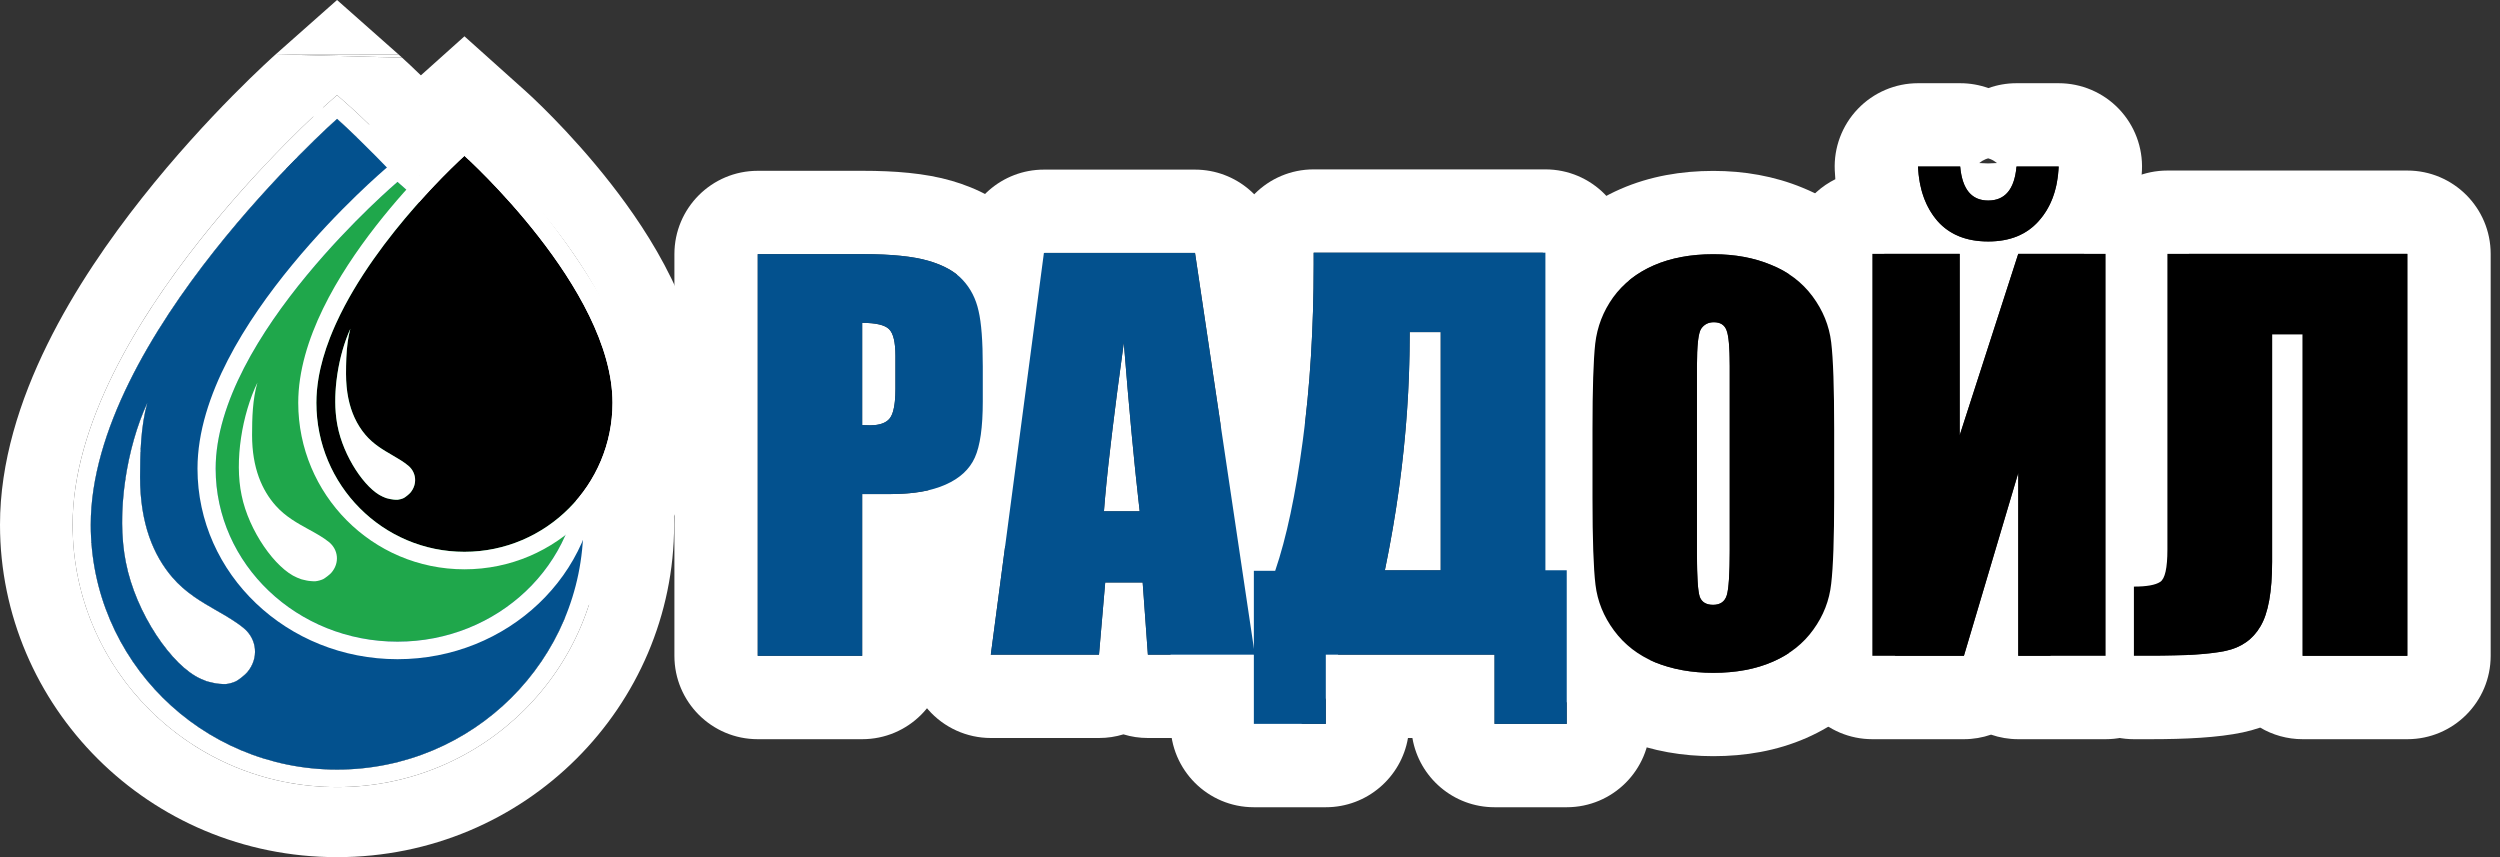
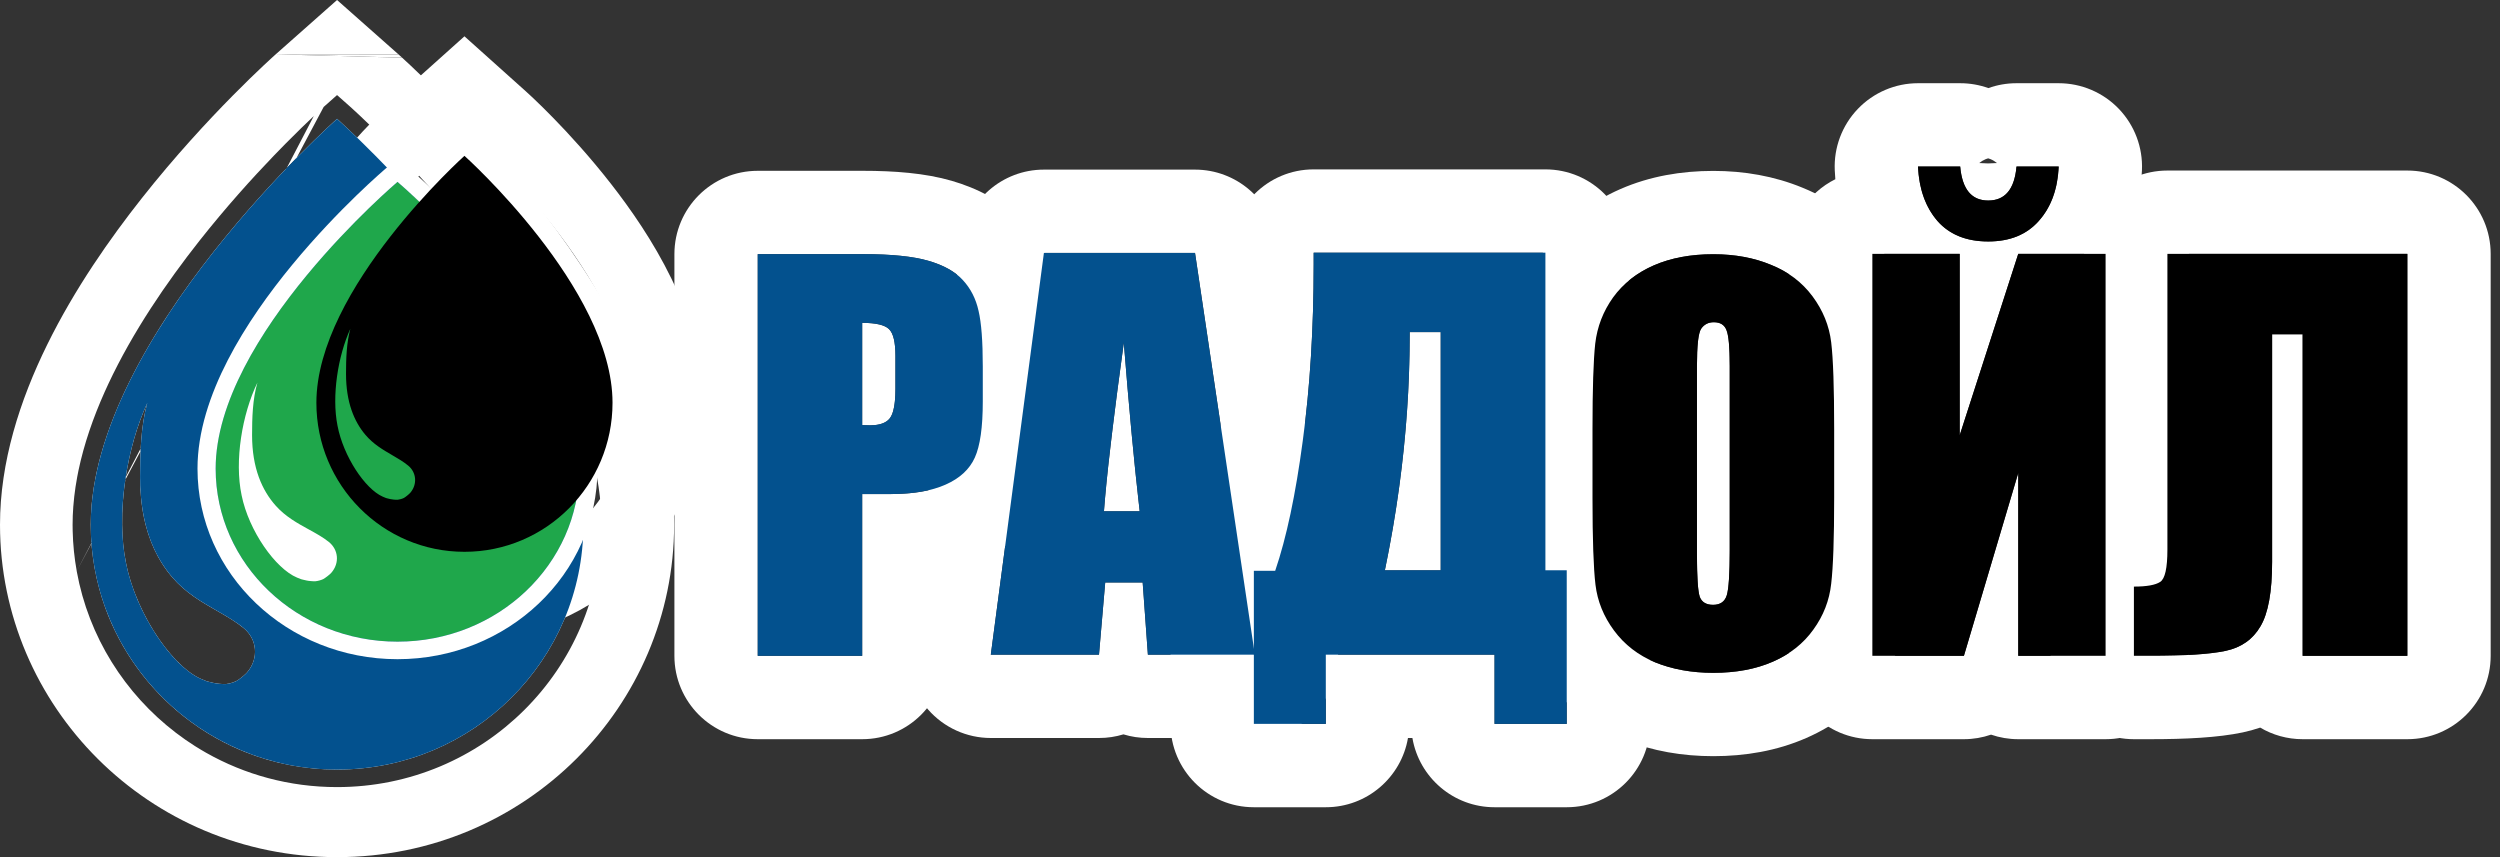
<svg xmlns="http://www.w3.org/2000/svg" width="105" height="36" viewBox="0 0 105 36" fill="none">
  <rect x="0" y="0" width="105" height="36" fill="#333333" stroke="none" />
  <path fill-rule="evenodd" clip-rule="evenodd" d="M11.579 2.282L11.577 2.284L11.571 2.29L11.558 2.301L11.53 2.326C11.504 2.349 11.469 2.382 11.424 2.422C11.334 2.504 11.209 2.62 11.052 2.767C10.74 3.061 10.302 3.482 9.781 4.01C8.743 5.061 7.352 6.557 5.952 8.33C3.311 11.675 -4.57764e-05 16.787 -4.57764e-05 22.038C-4.57764e-05 29.643 6.23 36 14.156 36C22.083 36 28.313 29.643 28.313 22.038C28.313 16.787 25.002 11.675 22.361 8.33C20.961 6.557 19.57 5.061 18.532 4.01C18.011 3.482 17.573 3.061 17.261 2.767C17.104 2.62 16.979 2.504 16.889 2.422M16.736 2.284L14.156 0L11.579 2.282M3.223 23.988C3.123 23.436 3.065 22.869 3.052 22.292C3.05 22.207 3.049 22.123 3.049 22.038C3.049 21.786 3.059 21.534 3.078 21.282C3.088 21.14 3.102 20.999 3.118 20.858C3.149 20.586 3.19 20.313 3.241 20.041C3.259 19.945 3.277 19.85 3.297 19.755C3.53 18.646 3.914 17.539 4.398 16.457C4.436 16.373 4.475 16.288 4.514 16.204C4.526 16.176 4.539 16.149 4.552 16.121C5.578 13.933 6.997 11.861 8.377 10.112C9.483 8.712 10.587 7.49 11.495 6.545C11.667 6.366 11.832 6.197 11.988 6.039C12.48 5.541 12.891 5.145 13.18 4.874M13.593 4.493C13.573 4.51 13.548 4.533 13.517 4.562L13.593 4.493ZM13.593 4.493C13.598 4.488 13.603 4.484 13.607 4.48L13.632 4.458L13.638 4.452L13.641 4.45L14.156 3.993C14.455 4.258 14.672 4.45 14.672 4.45L14.675 4.452L14.681 4.458L14.705 4.48C14.71 4.484 14.715 4.488 14.72 4.493C14.739 4.51 14.765 4.533 14.796 4.562C14.874 4.633 14.989 4.738 15.133 4.874C15.422 5.145 15.833 5.541 16.325 6.039C16.481 6.197 16.646 6.366 16.817 6.545C17.726 7.49 18.83 8.712 19.936 10.112C22.533 13.402 25.264 17.834 25.264 22.038C25.264 28.103 20.312 33.058 14.156 33.058C12.154 33.058 10.28 32.534 8.661 31.618C8.506 31.53 8.353 31.438 8.202 31.343C8.202 31.343 8.202 31.343 8.202 31.343C8.2 31.342 8.198 31.341 8.196 31.34C8.196 31.34 8.196 31.34 8.196 31.34C7.918 31.164 7.648 30.976 7.387 30.776C5.245 29.139 3.724 26.745 3.225 24.004C3.225 23.999 3.224 23.993 3.223 23.988M4.42 25.523C4.227 24.989 4.077 24.434 3.974 23.863C3.973 23.86 3.972 23.857 3.972 23.853C3.866 23.264 3.811 22.657 3.811 22.038C3.811 21.762 3.824 21.484 3.848 21.206C3.857 21.108 3.867 21.011 3.878 20.913C3.912 20.623 3.958 20.332 4.016 20.041C4.027 19.982 4.04 19.923 4.052 19.863C4.281 18.791 4.66 17.712 5.142 16.652C5.164 16.603 5.187 16.554 5.209 16.504C5.23 16.459 5.251 16.414 5.273 16.369C6.257 14.286 7.62 12.285 8.984 10.558C10.275 8.923 11.566 7.533 12.536 6.551C12.537 6.549 12.539 6.548 12.54 6.546C13.025 6.055 13.429 5.667 13.712 5.401C13.853 5.268 13.964 5.165 14.04 5.096C14.078 5.062 14.106 5.037 14.126 5.019C14.126 5.019 14.126 5.019 14.126 5.019C14.135 5.01 14.144 5.003 14.149 4.999C14.149 4.998 14.148 4.999 14.149 4.999C14.149 4.999 14.15 4.998 14.15 4.997C14.152 4.996 14.153 4.995 14.154 4.994C14.155 4.993 14.154 4.994 14.154 4.994C14.155 4.993 14.156 4.992 14.156 4.992C14.156 4.992 14.157 4.992 14.158 4.993C14.158 4.993 14.158 4.993 14.158 4.993C14.159 4.994 14.161 4.996 14.163 4.997C14.163 4.998 14.163 4.997 14.163 4.997C14.163 4.998 14.164 4.998 14.164 4.999C14.169 5.003 14.177 5.01 14.186 5.018C14.186 5.018 14.186 5.018 14.186 5.018C14.206 5.036 14.235 5.062 14.273 5.096C14.348 5.165 14.46 5.268 14.601 5.401C14.884 5.667 15.288 6.055 15.773 6.546C15.774 6.548 15.776 6.549 15.777 6.551C16.747 7.533 18.038 8.923 19.329 10.558C21.916 13.834 24.502 18.096 24.502 22.038C24.502 27.718 19.87 32.322 14.156 32.322C12.789 32.322 11.484 32.059 10.289 31.58C10.101 31.504 9.916 31.424 9.733 31.338C9.275 31.122 8.836 30.874 8.418 30.597C8.418 30.597 8.418 30.597 8.418 30.597C8.4 30.584 8.382 30.572 8.363 30.56C8.363 30.56 8.363 30.56 8.363 30.56C8.139 30.409 7.922 30.25 7.71 30.082C6.227 28.906 5.076 27.332 4.42 25.523ZM8.972 28.683C8.867 28.655 8.814 28.644 8.776 28.637C8.701 28.622 8.684 28.618 8.441 28.513C8.418 28.503 8.395 28.493 8.372 28.482C8.209 28.403 8.04 28.294 7.869 28.16C7.802 28.107 7.735 28.051 7.668 27.99C6.997 27.389 6.322 26.422 5.845 25.351C5.595 24.789 5.399 24.199 5.287 23.617C5.187 23.124 5.138 22.59 5.131 22.038C5.127 21.722 5.138 21.4 5.162 21.076C5.163 21.053 5.165 21.03 5.167 21.007C5.192 20.685 5.23 20.362 5.28 20.041C5.454 18.915 5.772 17.819 6.186 16.926C5.912 17.9 5.883 19.054 5.883 20.041C5.883 20.07 5.883 20.099 5.884 20.128C5.886 20.434 5.903 20.725 5.932 21C5.934 21.021 5.937 21.043 5.939 21.064C5.976 21.385 6.029 21.686 6.098 21.968C6.104 21.992 6.11 22.015 6.115 22.038C6.243 22.538 6.419 22.978 6.629 23.365C6.631 23.368 6.633 23.372 6.635 23.375C6.795 23.669 6.975 23.932 7.17 24.169C7.191 24.195 7.212 24.22 7.234 24.245C7.789 24.894 8.468 25.284 9.109 25.651C9.191 25.698 9.273 25.745 9.353 25.792C9.363 25.798 9.373 25.803 9.383 25.809C9.383 25.809 9.383 25.809 9.383 25.809C9.467 25.858 9.55 25.908 9.631 25.958C9.668 25.98 9.704 26.003 9.74 26.026C9.74 26.026 9.74 26.026 9.74 26.026C9.916 26.138 10.084 26.256 10.24 26.385L12.227 24.153C11.687 23.706 11.094 23.367 10.727 23.157C10.706 23.145 10.686 23.133 10.666 23.122C9.985 22.731 9.757 22.573 9.585 22.372C9.349 22.096 9.062 21.616 8.965 20.701C8.944 20.504 8.932 20.285 8.932 20.041C8.932 19.036 8.974 18.247 9.128 17.698L8.156 17.363C8.977 15.687 10.125 13.968 11.409 12.341C12.372 11.121 13.34 10.042 14.156 9.185C14.973 10.042 15.941 11.121 16.904 12.341C19.447 15.562 21.453 19.143 21.453 22.038C21.453 26.177 18.101 29.381 14.156 29.381C13.856 29.381 13.56 29.362 13.268 29.326C14.188 27.598 13.803 25.46 12.227 24.153L10.24 26.385C10.792 26.842 10.884 27.643 10.382 28.237C10.37 28.252 10.353 28.27 10.333 28.289C10.224 28.396 10.021 28.556 9.926 28.605C9.846 28.647 9.725 28.687 9.616 28.71C9.572 28.72 9.53 28.727 9.493 28.73C9.366 28.741 9.07 28.709 8.972 28.683ZM9.791 25.849C9.79 25.849 9.788 25.849 9.787 25.848L9.791 25.849ZM13.641 4.45C13.641 4.45 13.641 4.45 13.641 4.45V4.45ZM16.782 2.326L16.779 2.323L16.749 2.296L16.739 2.287L16.736 2.284M16.782 2.326C16.809 2.349 16.844 2.382 16.889 2.422L16.782 2.326Z" fill="white" />
  <path d="M16.889 2.422L11.579 2.282L16.736 2.284L16.782 2.326L16.889 2.422Z" fill="white" />
-   <path fill-rule="evenodd" clip-rule="evenodd" d="M13.641 4.45L14.157 4.992L14.672 4.45L14.157 3.993L13.641 4.45ZM5.932 21C5.9 20.699 5.883 20.379 5.883 20.041C5.883 19.054 5.912 17.9 6.186 16.926C5.772 17.819 5.454 18.916 5.28 20.041C5.23 20.362 5.192 20.686 5.167 21.007C5.095 21.922 5.127 22.823 5.287 23.617C5.698 25.744 7.223 27.985 8.441 28.513C8.684 28.619 8.701 28.622 8.776 28.637C8.814 28.645 8.867 28.655 8.972 28.683C9.07 28.71 9.366 28.741 9.493 28.73C9.619 28.72 9.814 28.664 9.926 28.605C10.039 28.547 10.301 28.334 10.382 28.237C10.884 27.643 10.792 26.842 10.24 26.385C9.907 26.109 9.516 25.884 9.109 25.651C8.469 25.284 7.789 24.894 7.234 24.245C6.588 23.49 6.086 22.452 5.932 21ZM14.157 4.992C14.157 4.992 3.811 14.154 3.811 22.038C3.811 27.718 8.443 32.323 14.157 32.323C19.87 32.323 24.502 27.718 24.502 22.038C24.502 14.154 14.157 4.992 14.157 4.992ZM14.672 4.45C14.672 4.45 14.672 4.45 14.157 4.992C13.641 4.45 13.641 4.45 13.641 4.45L13.638 4.452L13.632 4.458L13.608 4.48C13.587 4.499 13.556 4.526 13.517 4.562C13.439 4.633 13.325 4.738 13.18 4.874C12.891 5.146 12.48 5.541 11.988 6.039C11.005 7.035 9.692 8.448 8.378 10.113C5.78 13.402 3.049 17.834 3.049 22.038C3.049 28.103 8.001 33.058 14.157 33.058C20.312 33.058 25.264 28.103 25.264 22.038C25.264 17.834 22.533 13.402 19.936 10.113C18.621 8.448 17.308 7.035 16.325 6.039C15.833 5.541 15.422 5.146 15.133 4.874C14.989 4.738 14.875 4.633 14.796 4.562C14.757 4.526 14.726 4.499 14.706 4.48L14.681 4.458L14.675 4.452L14.672 4.45Z" fill="white" />
  <path fill-rule="evenodd" clip-rule="evenodd" d="M19.507 1.525L22.103 3.852L22.109 3.858L22.119 3.867L22.146 3.892L22.21 3.95C22.269 4.004 22.35 4.08 22.45 4.175C22.65 4.365 22.926 4.634 23.253 4.97C23.904 5.637 24.778 6.589 25.661 7.721C27.273 9.787 29.537 13.225 29.537 16.917C29.537 22.254 25.199 26.853 19.507 26.853C13.814 26.853 9.477 22.254 9.477 16.917C9.477 13.225 11.74 9.787 13.352 7.721L15.788 9.49C14.222 11.498 12.525 14.26 12.525 16.917C12.525 20.75 15.621 23.911 19.507 23.911C23.392 23.911 26.488 20.75 26.488 16.917C26.488 14.26 24.791 11.498 23.225 9.49C22.427 8.466 21.63 7.598 21.033 6.987C20.735 6.68 20.485 6.437 20.309 6.27C20.221 6.186 20.151 6.121 20.103 6.077L20.047 6.025L20.032 6.012L20.027 6.008L19.507 5.541L18.986 6.008L18.981 6.012L18.966 6.025L18.91 6.077C18.862 6.121 18.792 6.186 18.704 6.27C18.528 6.437 18.279 6.68 17.98 6.987L15.76 4.97C16.087 4.634 16.364 4.365 16.563 4.175C16.663 4.08 16.744 4.004 16.803 3.95L16.811 3.943L16.879 3.881L16.9 3.862L16.908 3.854L19.507 1.525ZM17.98 6.987L15.76 4.97C15.109 5.637 14.235 6.589 13.352 7.721L15.788 9.49C16.587 8.466 17.383 7.598 17.98 6.987Z" fill="white" />
  <path fill-rule="evenodd" clip-rule="evenodd" d="M24.502 22.038C24.502 14.154 14.157 4.992 14.157 4.992C14.157 4.992 3.811 14.154 3.811 22.038C3.811 27.718 8.443 32.323 14.157 32.323C19.87 32.323 24.502 27.718 24.502 22.038ZM8.776 28.637C8.701 28.622 8.684 28.618 8.441 28.513C7.223 27.985 5.698 25.744 5.287 23.617C4.873 21.563 5.318 18.799 6.186 16.926C5.912 17.9 5.883 19.054 5.883 20.041C5.883 22.008 6.454 23.333 7.234 24.245C7.789 24.894 8.469 25.284 9.109 25.651C9.516 25.884 9.907 26.109 10.24 26.385C10.792 26.842 10.884 27.643 10.382 28.237C10.301 28.334 10.039 28.547 9.926 28.605C9.814 28.664 9.62 28.72 9.493 28.73C9.366 28.741 9.07 28.71 8.972 28.683C8.867 28.655 8.814 28.644 8.776 28.637Z" fill="#03518E" />
  <path fill-rule="evenodd" clip-rule="evenodd" d="M16.695 7.639C16.695 7.639 9.057 14.113 9.057 19.683C9.057 23.697 12.477 26.95 16.695 26.95C20.913 26.95 24.332 23.697 24.332 19.683C24.332 14.113 16.695 7.639 16.695 7.639Z" fill="#1FA74B" />
  <path fill-rule="evenodd" clip-rule="evenodd" d="M16.192 7.086L16.695 7.639L17.198 7.086L16.695 6.66L16.192 7.086ZM16.695 7.639C16.695 7.639 9.057 14.113 9.057 19.683C9.057 23.697 12.477 26.95 16.695 26.95C20.913 26.95 24.332 23.697 24.332 19.683C24.332 14.113 16.695 7.639 16.695 7.639ZM17.198 7.086C17.198 7.086 17.198 7.086 16.695 7.639C16.192 7.086 16.192 7.086 16.192 7.086L16.189 7.088L16.184 7.092L16.166 7.108L16.098 7.167C16.039 7.218 15.954 7.293 15.847 7.39C15.632 7.583 15.327 7.864 14.961 8.218C14.231 8.926 13.257 9.93 12.28 11.114C11.305 12.296 10.316 13.672 9.568 15.124C8.823 16.57 8.295 18.135 8.295 19.683C8.295 24.113 12.066 27.686 16.695 27.686C21.323 27.686 25.094 24.113 25.094 19.683C25.094 18.135 24.566 16.57 23.821 15.124C23.074 13.672 22.085 12.296 21.11 11.114C20.133 9.93 19.158 8.926 18.428 8.218C18.063 7.864 17.758 7.583 17.543 7.39C17.435 7.293 17.35 7.218 17.291 7.167L17.224 7.108L17.205 7.092L17.2 7.088L17.198 7.086Z" fill="white" />
  <path fill-rule="evenodd" clip-rule="evenodd" d="M12.723 24.346C12.667 24.335 12.655 24.333 12.476 24.259C11.576 23.886 10.45 22.302 10.147 20.799C9.841 19.348 10.17 17.395 10.811 16.071C10.608 16.759 10.587 17.575 10.587 18.272C10.587 19.662 11.008 20.598 11.584 21.243C11.994 21.701 12.496 21.977 12.968 22.236C13.269 22.401 13.558 22.56 13.803 22.755C14.211 23.078 14.279 23.644 13.909 24.064C13.849 24.132 13.655 24.282 13.572 24.324C13.489 24.365 13.345 24.404 13.252 24.412C13.159 24.42 12.94 24.398 12.867 24.379C12.79 24.359 12.751 24.352 12.723 24.346Z" fill="white" />
  <path fill-rule="evenodd" clip-rule="evenodd" d="M25.726 16.917C25.726 12.12 19.507 6.545 19.507 6.545C19.507 6.545 13.288 12.12 13.288 16.917C13.288 20.374 16.072 23.176 19.507 23.176C22.941 23.176 25.726 20.374 25.726 16.917ZM16.272 20.933C16.227 20.924 16.217 20.922 16.071 20.858C15.338 20.536 14.422 19.173 14.175 17.878C13.926 16.628 14.194 14.946 14.716 13.807C14.551 14.399 14.533 15.101 14.533 15.702C14.533 16.899 14.876 17.705 15.345 18.26C15.679 18.655 16.087 18.892 16.472 19.116C16.717 19.258 16.952 19.395 17.152 19.562C17.484 19.841 17.539 20.328 17.238 20.69C17.189 20.749 17.031 20.878 16.964 20.914C16.896 20.949 16.779 20.983 16.703 20.99C16.627 20.996 16.449 20.977 16.39 20.961C16.327 20.944 16.295 20.938 16.272 20.933Z" fill="black" />
-   <path fill-rule="evenodd" clip-rule="evenodd" d="M20.026 6.006L19.507 6.545L18.988 6.006L19.507 5.541L20.026 6.006ZM13.376 15.894C13.319 16.238 13.288 16.579 13.288 16.917C13.288 20.374 16.072 23.176 19.507 23.176C22.941 23.176 25.726 20.374 25.726 16.917C25.726 12.12 19.507 6.545 19.507 6.545C20.026 6.006 20.026 6.006 20.026 6.006L20.028 6.008L20.032 6.012L20.047 6.025L20.103 6.077C20.151 6.121 20.221 6.186 20.309 6.27C20.485 6.437 20.735 6.68 21.034 6.987C21.63 7.598 22.427 8.466 23.225 9.49C24.791 11.498 26.488 14.26 26.488 16.917C26.488 20.75 23.392 23.911 19.507 23.911C15.621 23.911 12.526 20.75 12.526 16.917C12.526 14.26 14.222 11.498 15.788 9.49C16.587 8.466 17.383 7.598 17.98 6.987C18.279 6.68 18.528 6.437 18.704 6.27C18.792 6.186 18.862 6.121 18.91 6.077L18.966 6.025L18.982 6.012L18.986 6.008L18.988 6.006C18.988 6.006 18.988 6.006 19.507 6.545C19.507 6.545 15.829 9.842 14.13 13.547L14.126 13.556C14.113 13.585 14.099 13.614 14.086 13.644C14.006 13.822 13.93 14.002 13.86 14.182C13.639 14.751 13.471 15.325 13.376 15.894ZM14.175 17.878C14.422 19.173 15.339 20.536 16.071 20.858C16.217 20.922 16.227 20.924 16.273 20.933C16.295 20.938 16.327 20.944 16.39 20.961C16.449 20.977 16.627 20.996 16.703 20.99C16.779 20.983 16.896 20.949 16.964 20.914C17.031 20.878 17.189 20.749 17.238 20.69C17.539 20.328 17.484 19.841 17.152 19.562C16.952 19.395 16.717 19.258 16.472 19.116C16.087 18.893 15.679 18.655 15.345 18.26C15.172 18.056 15.017 17.817 14.889 17.538C14.67 17.058 14.533 16.458 14.533 15.702C14.533 15.282 14.542 14.813 14.603 14.366C14.63 14.173 14.666 13.985 14.716 13.807C14.467 14.35 14.276 15.017 14.171 15.702C14.156 15.798 14.143 15.894 14.132 15.991C14.062 16.595 14.061 17.202 14.15 17.739C14.157 17.786 14.166 17.833 14.175 17.878Z" fill="white" />
  <path fill-rule="evenodd" clip-rule="evenodd" d="M28.325 10.674C28.325 8.741 29.892 7.174 31.825 7.174H36.244C37.55 7.174 38.859 7.269 39.975 7.595C40.996 7.892 42.133 8.423 43.029 9.409C43.795 10.245 44.278 11.235 44.513 12.284C44.724 13.194 44.777 14.3 44.777 15.395V16.864C44.777 18.042 44.677 19.454 44.134 20.657C43.489 22.09 42.348 23.016 41.136 23.553C40.674 23.759 40.196 23.91 39.712 24.017V27.546C39.712 29.479 38.145 31.046 36.212 31.046H31.825C29.892 31.046 28.325 29.479 28.325 27.546V10.674ZM39.343 20.496C39.474 20.454 39.597 20.407 39.714 20.355C40.311 20.091 40.721 19.712 40.944 19.219C41.166 18.726 41.277 17.941 41.277 16.864V15.395C41.277 14.339 41.218 13.56 41.1 13.06C40.989 12.553 40.77 12.122 40.443 11.768C40.246 11.55 39.988 11.363 39.667 11.208C39.467 11.112 39.243 11.027 38.995 10.955C38.356 10.768 37.438 10.674 36.244 10.674H31.825V27.546H36.212V20.751H37.39C38.16 20.751 38.811 20.666 39.343 20.496ZM36.212 17.854C36.337 17.861 36.445 17.864 36.535 17.864C36.611 17.864 36.683 17.861 36.75 17.854C37.039 17.824 37.245 17.73 37.369 17.573C37.376 17.564 37.383 17.554 37.39 17.545C37.441 17.47 37.484 17.372 37.517 17.25C37.578 17.025 37.609 16.72 37.609 16.333V14.947C37.609 14.659 37.586 14.421 37.541 14.233C37.496 14.046 37.428 13.908 37.338 13.821C37.16 13.651 36.796 13.564 36.244 13.561C36.233 13.56 36.223 13.56 36.212 13.56V17.854Z" fill="white" />
  <path fill-rule="evenodd" clip-rule="evenodd" d="M50.191 7.124C51.925 7.124 53.398 8.394 53.653 10.109L56.164 26.981C56.314 27.988 56.018 29.011 55.353 29.782C54.688 30.553 53.721 30.996 52.703 30.996H48.211C47.854 30.996 47.51 30.943 47.184 30.843C46.859 30.943 46.514 30.996 46.158 30.996H41.614C40.606 30.996 39.647 30.561 38.982 29.803C38.318 29.045 38.012 28.037 38.145 27.038L40.375 10.166C40.605 8.425 42.089 7.124 43.844 7.124H50.191ZM46.158 27.496L46.419 24.464H47.992L48.211 27.496H52.703L50.191 10.624H43.844L41.614 27.496H46.158ZM46.408 20.964C46.392 21.143 46.378 21.313 46.366 21.473H47.867C47.848 21.306 47.828 21.137 47.809 20.964C47.708 20.059 47.607 19.062 47.506 17.973C47.404 16.875 47.302 15.683 47.2 14.397C47.015 15.739 46.859 16.931 46.731 17.973C46.586 19.166 46.478 20.163 46.408 20.964Z" fill="white" />
  <path fill-rule="evenodd" clip-rule="evenodd" d="M69.303 30.404C69.303 32.337 67.737 33.904 65.803 33.904H62.771C61.04 33.904 59.602 32.647 59.321 30.996H59.135C58.853 32.647 57.416 33.904 55.684 33.904H52.662C50.729 33.904 49.162 32.337 49.162 30.404V23.974C49.162 22.753 49.787 21.679 50.734 21.052C50.919 20.215 51.092 19.223 51.246 18.063L51.247 18.054C51.528 15.976 51.674 13.668 51.674 11.124V10.614C51.674 8.681 53.241 7.114 55.174 7.114H64.907C66.84 7.114 68.407 8.681 68.407 10.614V21.614C68.965 22.234 69.303 23.054 69.303 23.953V30.404ZM53.559 23.974H52.662V30.404H55.684V27.496H62.771V30.404H65.803V23.953H64.907V10.614H55.174V11.124C55.174 13.799 55.021 16.266 54.715 18.523C54.417 20.774 54.031 22.591 53.559 23.974ZM60.51 13.949H59.207V14.074C59.207 14.087 59.207 14.1 59.207 14.114C59.205 16.201 59.058 18.314 58.767 20.453C58.608 21.612 58.408 22.779 58.165 23.953H60.51V13.949Z" fill="white" />
  <path fill-rule="evenodd" clip-rule="evenodd" d="M72.592 24.621C72.627 24.305 72.645 23.847 72.648 23.247C72.648 23.206 72.648 23.164 72.648 23.121V15.368C72.648 15.081 72.642 14.833 72.63 14.622C72.63 14.617 72.629 14.612 72.629 14.607C72.621 14.463 72.609 14.338 72.595 14.23C72.574 14.069 72.546 13.948 72.513 13.867C72.429 13.645 72.252 13.534 71.981 13.534C71.974 13.534 71.967 13.534 71.96 13.534C71.741 13.54 71.571 13.63 71.45 13.805C71.398 13.88 71.359 14.02 71.329 14.225C71.325 14.254 71.322 14.284 71.318 14.315C71.316 14.333 71.314 14.352 71.312 14.371C71.285 14.626 71.272 14.958 71.272 15.368V23.247C71.272 23.848 71.287 24.308 71.316 24.626C71.318 24.656 71.321 24.684 71.324 24.71C71.341 24.868 71.362 24.984 71.387 25.06C71.47 25.289 71.658 25.404 71.95 25.404C71.953 25.404 71.957 25.404 71.96 25.404C72.253 25.401 72.441 25.269 72.523 25.008C72.545 24.936 72.565 24.839 72.581 24.715C72.584 24.697 72.586 24.678 72.588 24.659C72.59 24.647 72.591 24.634 72.592 24.621ZM68.822 11.486C69.02 11.359 69.232 11.247 69.459 11.147C70.175 10.835 71.008 10.678 71.96 10.678C71.967 10.678 71.974 10.678 71.981 10.678C72.876 10.681 73.678 10.83 74.388 11.127C74.668 11.24 74.927 11.375 75.164 11.533C75.539 11.783 75.861 12.088 76.129 12.45C76.566 13.041 76.827 13.683 76.91 14.378C76.994 15.073 77.035 16.289 77.035 18.025V20.912C77.035 22.607 76.994 23.809 76.91 24.518C76.834 25.22 76.584 25.862 76.16 26.446C75.88 26.838 75.533 27.169 75.118 27.438C74.915 27.57 74.696 27.688 74.461 27.79C73.746 28.103 72.912 28.259 71.96 28.259C71.957 28.259 71.953 28.259 71.95 28.259C71.051 28.258 70.241 28.112 69.522 27.821C69.238 27.703 68.977 27.562 68.737 27.398C68.371 27.148 68.056 26.844 67.792 26.488C67.354 25.897 67.093 25.254 67.01 24.56C66.927 23.865 66.885 22.649 66.885 20.912V18.025C66.885 16.33 66.923 15.132 67 14.43C67.083 13.722 67.333 13.075 67.75 12.492C68.039 12.093 68.397 11.758 68.822 11.486ZM79 28.492C78.184 29.629 77.1 30.457 75.862 30.997C74.619 31.541 73.291 31.759 71.96 31.759C70.678 31.759 69.411 31.551 68.211 31.067C68.198 31.062 68.186 31.056 68.173 31.051C66.909 30.523 65.814 29.697 64.98 28.572C64.199 27.518 63.694 26.306 63.535 24.977C63.424 24.05 63.385 22.644 63.385 20.912V18.025C63.385 16.33 63.421 14.961 63.52 14.051L63.524 14.021C63.676 12.723 64.144 11.519 64.902 10.457L64.918 10.435C65.738 9.306 66.82 8.481 68.058 7.94C69.301 7.397 70.629 7.178 71.96 7.178C73.244 7.178 74.516 7.391 75.718 7.889C76.993 8.408 78.1 9.232 78.941 10.366C79.721 11.419 80.226 12.632 80.385 13.961C80.496 14.887 80.535 16.293 80.535 18.025V20.912C80.535 22.601 80.496 23.98 80.388 24.913C80.242 26.224 79.766 27.433 79 28.492Z" fill="white" />
  <path fill-rule="evenodd" clip-rule="evenodd" d="M91.935 27.546C91.935 29.479 90.368 31.046 88.435 31.046H84.766C84.366 31.046 83.982 30.979 83.624 30.855C83.264 30.979 82.88 31.046 82.484 31.046H78.639C76.706 31.046 75.139 29.479 75.139 27.546V10.663C75.139 9.289 75.931 8.099 77.084 7.527C77.073 7.401 77.065 7.276 77.06 7.151C77.017 6.196 77.367 5.266 78.027 4.576C78.687 3.886 79.601 3.495 80.556 3.495H82.328C82.742 3.495 83.14 3.567 83.511 3.7C83.881 3.567 84.279 3.495 84.693 3.495H86.465C87.42 3.495 88.334 3.885 88.994 4.575C89.654 5.265 90.004 6.195 89.962 7.149C89.956 7.267 89.949 7.385 89.939 7.502C91.119 8.065 91.935 9.269 91.935 10.663V27.546ZM88.435 10.663H84.766L82.307 18.281V10.663H78.639V27.546H82.484L84.766 19.865V27.546H88.435V10.663ZM82.328 9.944C82.559 10.032 82.812 10.091 83.085 10.121C83.22 10.135 83.36 10.142 83.505 10.142C83.949 10.142 84.345 10.074 84.693 9.937C84.718 9.927 84.742 9.917 84.766 9.906C85.067 9.777 85.33 9.595 85.556 9.359C85.582 9.333 85.607 9.305 85.631 9.277C86.115 8.735 86.389 8.031 86.455 7.163C86.455 7.159 86.456 7.154 86.456 7.149C86.46 7.099 86.463 7.047 86.465 6.995H84.693C84.688 7.053 84.682 7.11 84.675 7.165C84.634 7.461 84.56 7.705 84.451 7.896C84.408 7.971 84.36 8.038 84.307 8.097C84.305 8.1 84.302 8.103 84.299 8.106C84.104 8.317 83.839 8.423 83.505 8.423C83.179 8.423 82.919 8.32 82.727 8.114C82.722 8.108 82.716 8.103 82.711 8.097C82.666 8.046 82.624 7.989 82.586 7.925C82.469 7.729 82.389 7.476 82.346 7.164C82.339 7.109 82.333 7.053 82.328 6.995H80.556C80.558 7.047 80.561 7.099 80.565 7.149C80.566 7.154 80.566 7.159 80.566 7.163C80.632 8.024 80.899 8.729 81.369 9.277C81.41 9.324 81.453 9.37 81.497 9.413C81.628 9.541 81.77 9.652 81.925 9.746C82.045 9.819 82.172 9.882 82.307 9.935C82.314 9.938 82.321 9.941 82.328 9.944ZM83.874 6.848L83.5 6.864L83.126 6.848C83.209 6.781 83.303 6.724 83.4 6.684C83.443 6.667 83.478 6.656 83.502 6.65C83.503 6.65 83.504 6.651 83.505 6.651C83.529 6.657 83.56 6.667 83.597 6.682C83.694 6.721 83.79 6.779 83.874 6.848ZM81.207 6.689C81.207 6.689 81.207 6.69 81.207 6.69C81.204 6.719 81.202 6.717 81.207 6.689ZM85.817 6.712C85.817 6.713 85.816 6.706 85.814 6.69C85.817 6.704 85.817 6.712 85.817 6.712Z" fill="white" />
  <path fill-rule="evenodd" clip-rule="evenodd" d="M104.608 27.546C104.608 29.479 103.041 31.046 101.108 31.046H96.711C96.06 31.046 95.45 30.868 94.928 30.559C94.689 30.641 94.442 30.709 94.191 30.762C93.151 30.981 91.79 31.046 90.312 31.046H89.624C87.691 31.046 86.124 29.479 86.124 27.546V24.638C86.124 23.49 86.677 22.471 87.531 21.833V10.663C87.531 8.73 89.098 7.163 91.031 7.163H101.108C103.041 7.163 104.608 8.73 104.608 10.663V27.546ZM93.211 27.385C93.303 27.37 93.389 27.354 93.47 27.337C94.13 27.198 94.62 26.855 94.939 26.306C95.266 25.757 95.429 24.854 95.429 23.596V14.04H96.711V27.546H101.108V10.663H91.031V23.085C91.031 23.493 91.003 23.811 90.947 24.04C90.897 24.245 90.824 24.378 90.729 24.44C90.63 24.505 90.491 24.554 90.312 24.587C90.126 24.621 89.897 24.638 89.624 24.638V27.546H90.312C91.175 27.546 91.897 27.521 92.48 27.471C92.718 27.451 92.933 27.427 93.124 27.398C93.154 27.394 93.182 27.39 93.211 27.385Z" fill="white" />
  <path d="M101.109 27.545H96.711V14.039H95.429V23.595C95.429 24.853 95.266 25.756 94.939 26.305C94.62 26.854 94.13 27.198 93.47 27.337C92.81 27.476 91.757 27.545 90.312 27.545H89.624V24.637C90.159 24.637 90.528 24.572 90.729 24.439C90.931 24.308 91.031 23.856 91.031 23.085V10.663H101.109V27.545Z" fill="black" />
  <path d="M88.435 27.545H84.767V19.864L82.484 27.545H78.639V10.662H82.307V18.28L84.767 10.662H88.435V27.545ZM84.694 6.994H86.465C86.424 7.939 86.146 8.7 85.632 9.276C85.124 9.853 84.416 10.141 83.506 10.141C82.589 10.141 81.876 9.853 81.369 9.276C80.869 8.693 80.598 7.932 80.556 6.994H82.328C82.411 7.946 82.804 8.422 83.506 8.422C84.214 8.422 84.61 7.946 84.694 6.994Z" fill="black" />
  <path d="M77.035 20.911C77.035 22.606 76.994 23.808 76.91 24.517C76.834 25.219 76.584 25.861 76.16 26.445C75.743 27.028 75.177 27.477 74.461 27.789C73.746 28.102 72.912 28.258 71.96 28.258C71.057 28.258 70.244 28.112 69.522 27.82C68.806 27.522 68.229 27.077 67.792 26.486C67.354 25.896 67.093 25.253 67.01 24.559C66.927 23.864 66.885 22.648 66.885 20.911V18.024C66.885 16.329 66.923 15.131 67 14.429C67.083 13.72 67.333 13.074 67.75 12.491C68.174 11.907 68.743 11.459 69.459 11.146C70.175 10.834 71.008 10.678 71.96 10.678C72.863 10.678 73.673 10.827 74.388 11.126C75.111 11.417 75.691 11.859 76.129 12.449C76.566 13.04 76.827 13.682 76.91 14.377C76.994 15.072 77.035 16.288 77.035 18.024V20.911ZM72.648 15.367C72.648 14.582 72.603 14.082 72.513 13.866C72.429 13.644 72.252 13.533 71.981 13.533C71.752 13.533 71.575 13.623 71.45 13.804C71.331 13.978 71.272 14.499 71.272 15.367V23.245C71.272 24.225 71.311 24.829 71.387 25.059C71.47 25.288 71.658 25.403 71.95 25.403C72.249 25.403 72.439 25.271 72.523 25.007C72.606 24.743 72.648 24.114 72.648 23.12V15.367Z" fill="black" />
  <path d="M65.803 30.403H62.771V27.495H55.684V30.403H52.662V23.973H53.558C54.031 22.59 54.416 20.774 54.715 18.523C55.021 16.265 55.174 13.799 55.174 11.124V10.613H64.907V23.952H65.803V30.403ZM60.509 23.952V13.948H59.207V14.073C59.207 17.303 58.859 20.597 58.164 23.952H60.509Z" fill="#03518E" />
  <path d="M50.191 10.623L52.703 27.495H48.211L47.992 24.463H46.419L46.158 27.495H41.614L43.844 10.623H50.191ZM47.867 21.472C47.645 19.561 47.422 17.203 47.2 14.396C46.755 17.619 46.477 19.978 46.366 21.472H47.867Z" fill="#03518E" />
  <path d="M31.825 10.673H36.243C37.438 10.673 38.355 10.767 38.995 10.954C39.641 11.142 40.123 11.413 40.443 11.767C40.77 12.121 40.989 12.552 41.1 13.059C41.218 13.559 41.277 14.338 41.277 15.394V16.863C41.277 17.94 41.166 18.725 40.943 19.218C40.721 19.712 40.311 20.09 39.714 20.354C39.123 20.618 38.348 20.75 37.39 20.75H36.212V27.545H31.825V10.673ZM36.212 13.559V17.853C36.337 17.86 36.445 17.863 36.535 17.863C36.938 17.863 37.216 17.766 37.369 17.572C37.529 17.37 37.608 16.957 37.608 16.332V14.946C37.608 14.369 37.518 13.994 37.337 13.82C37.157 13.646 36.782 13.559 36.212 13.559Z" fill="#03518E" />
</svg>